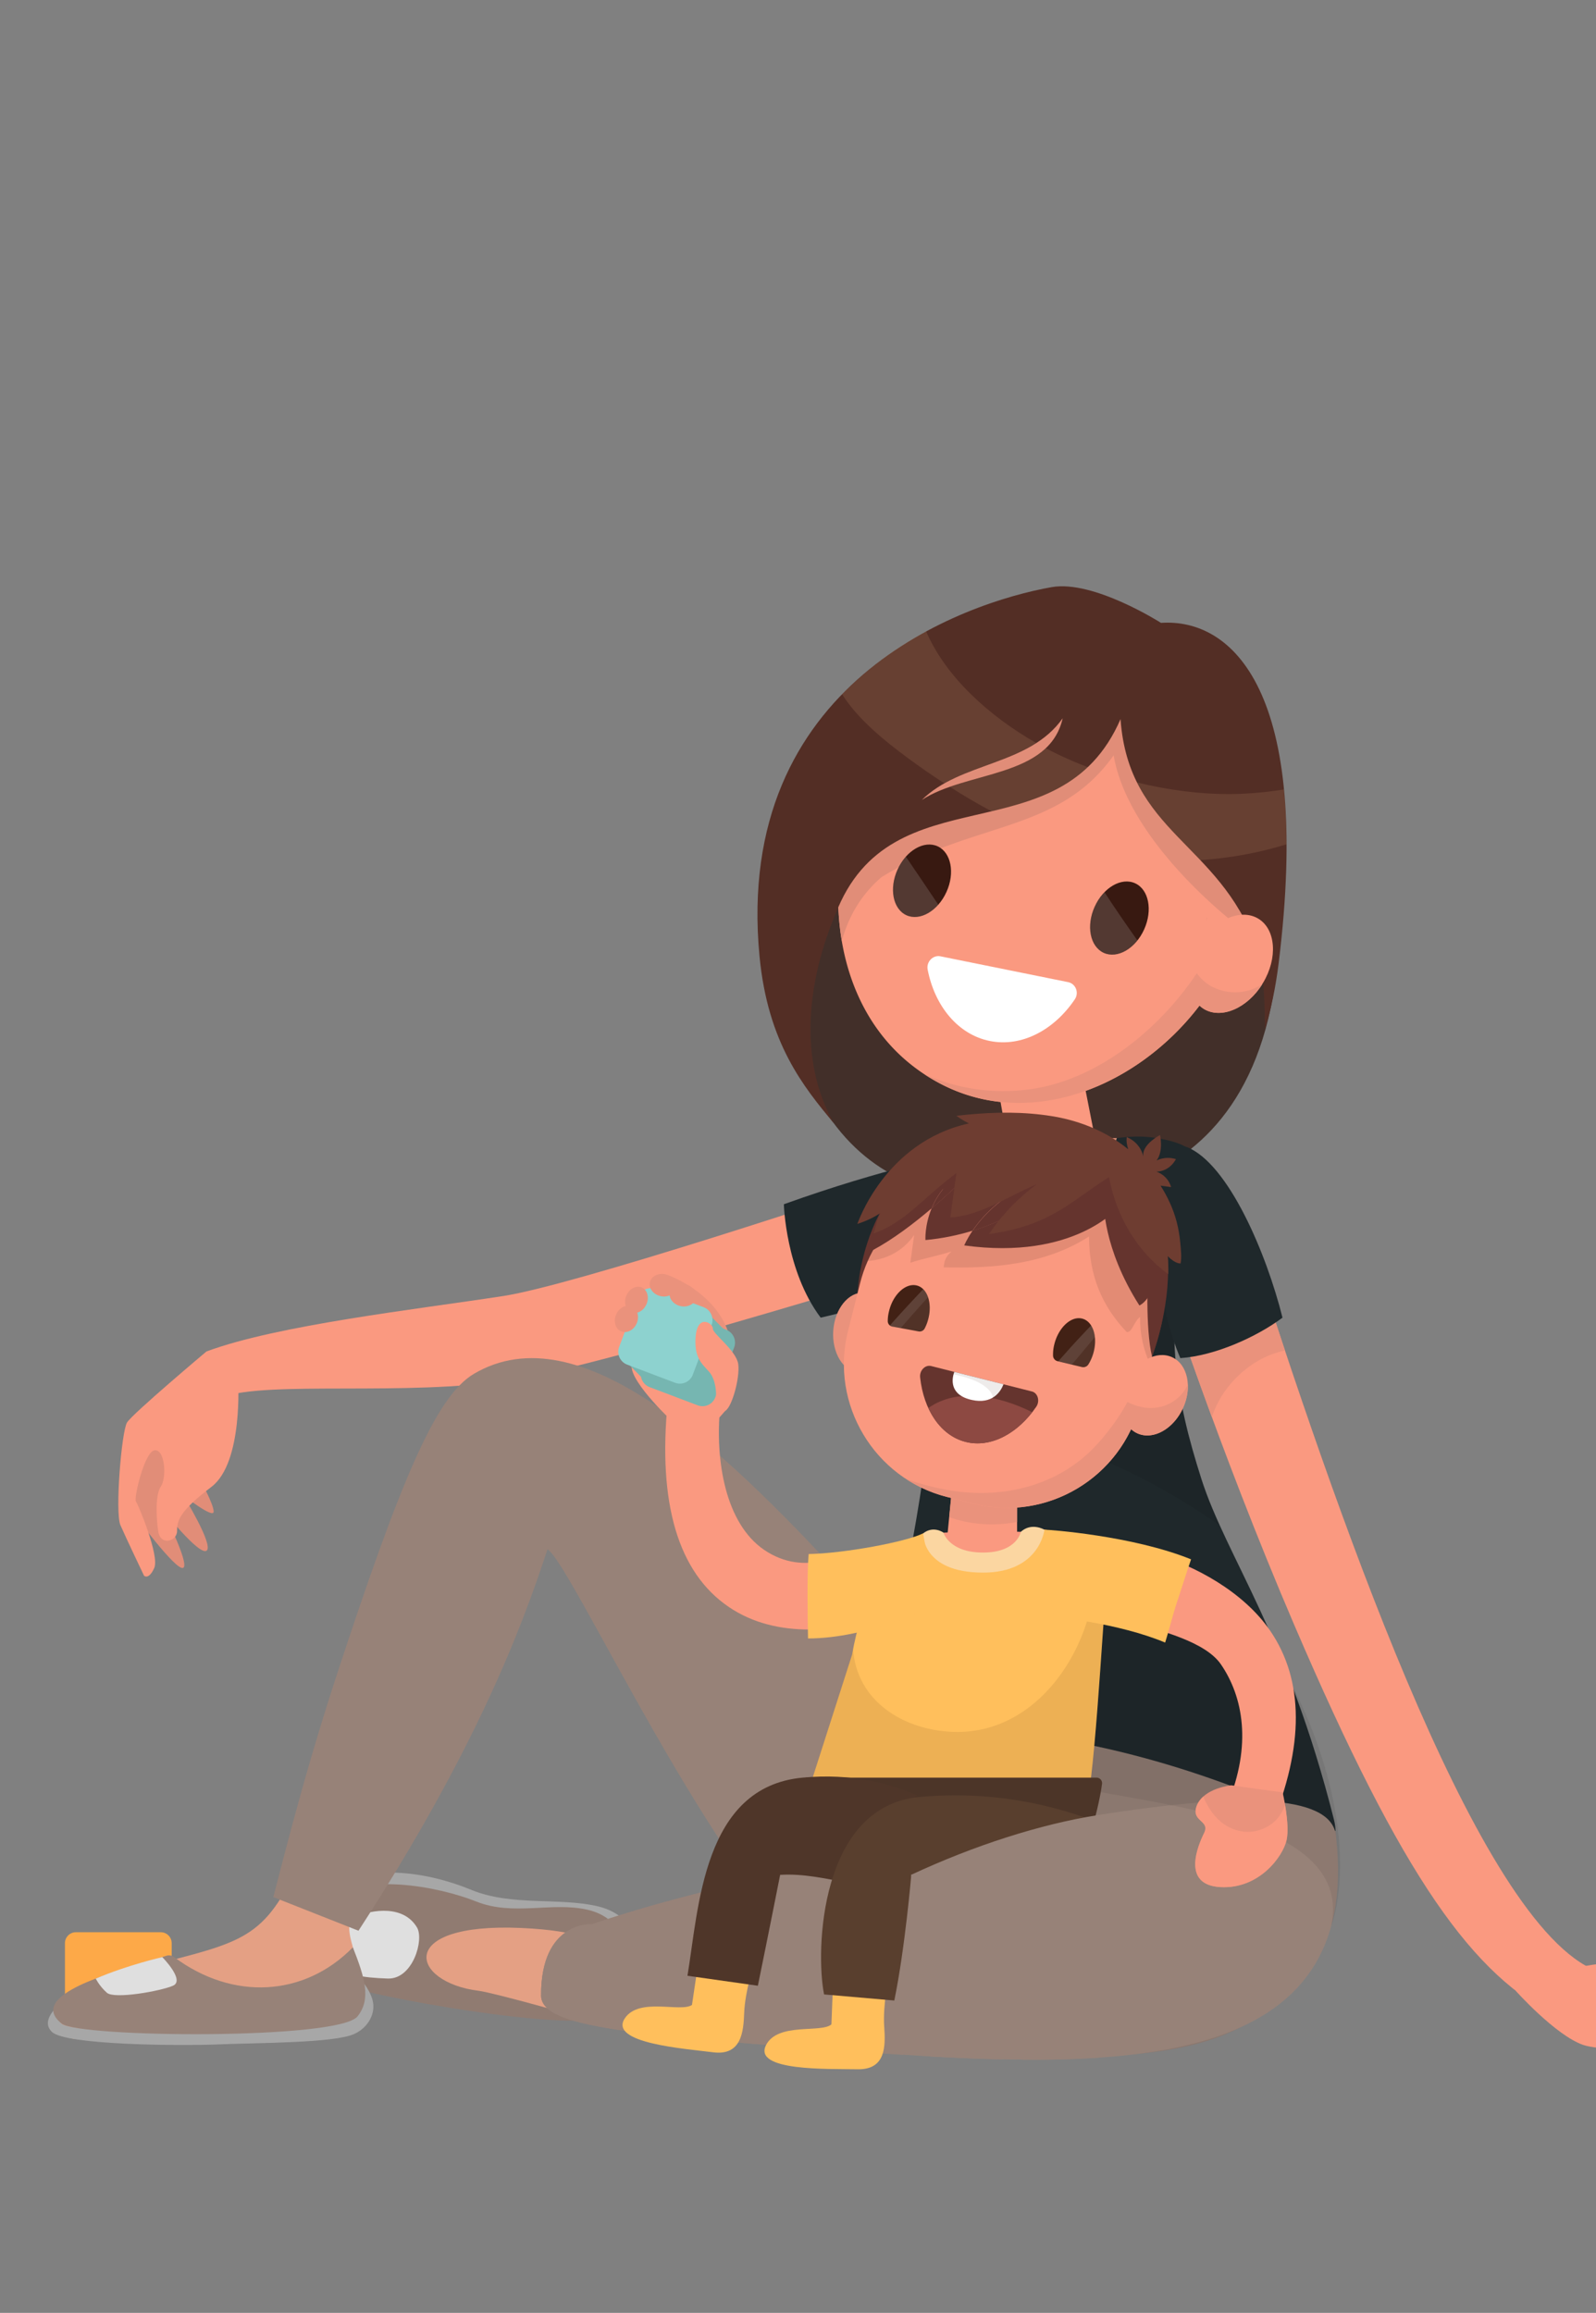
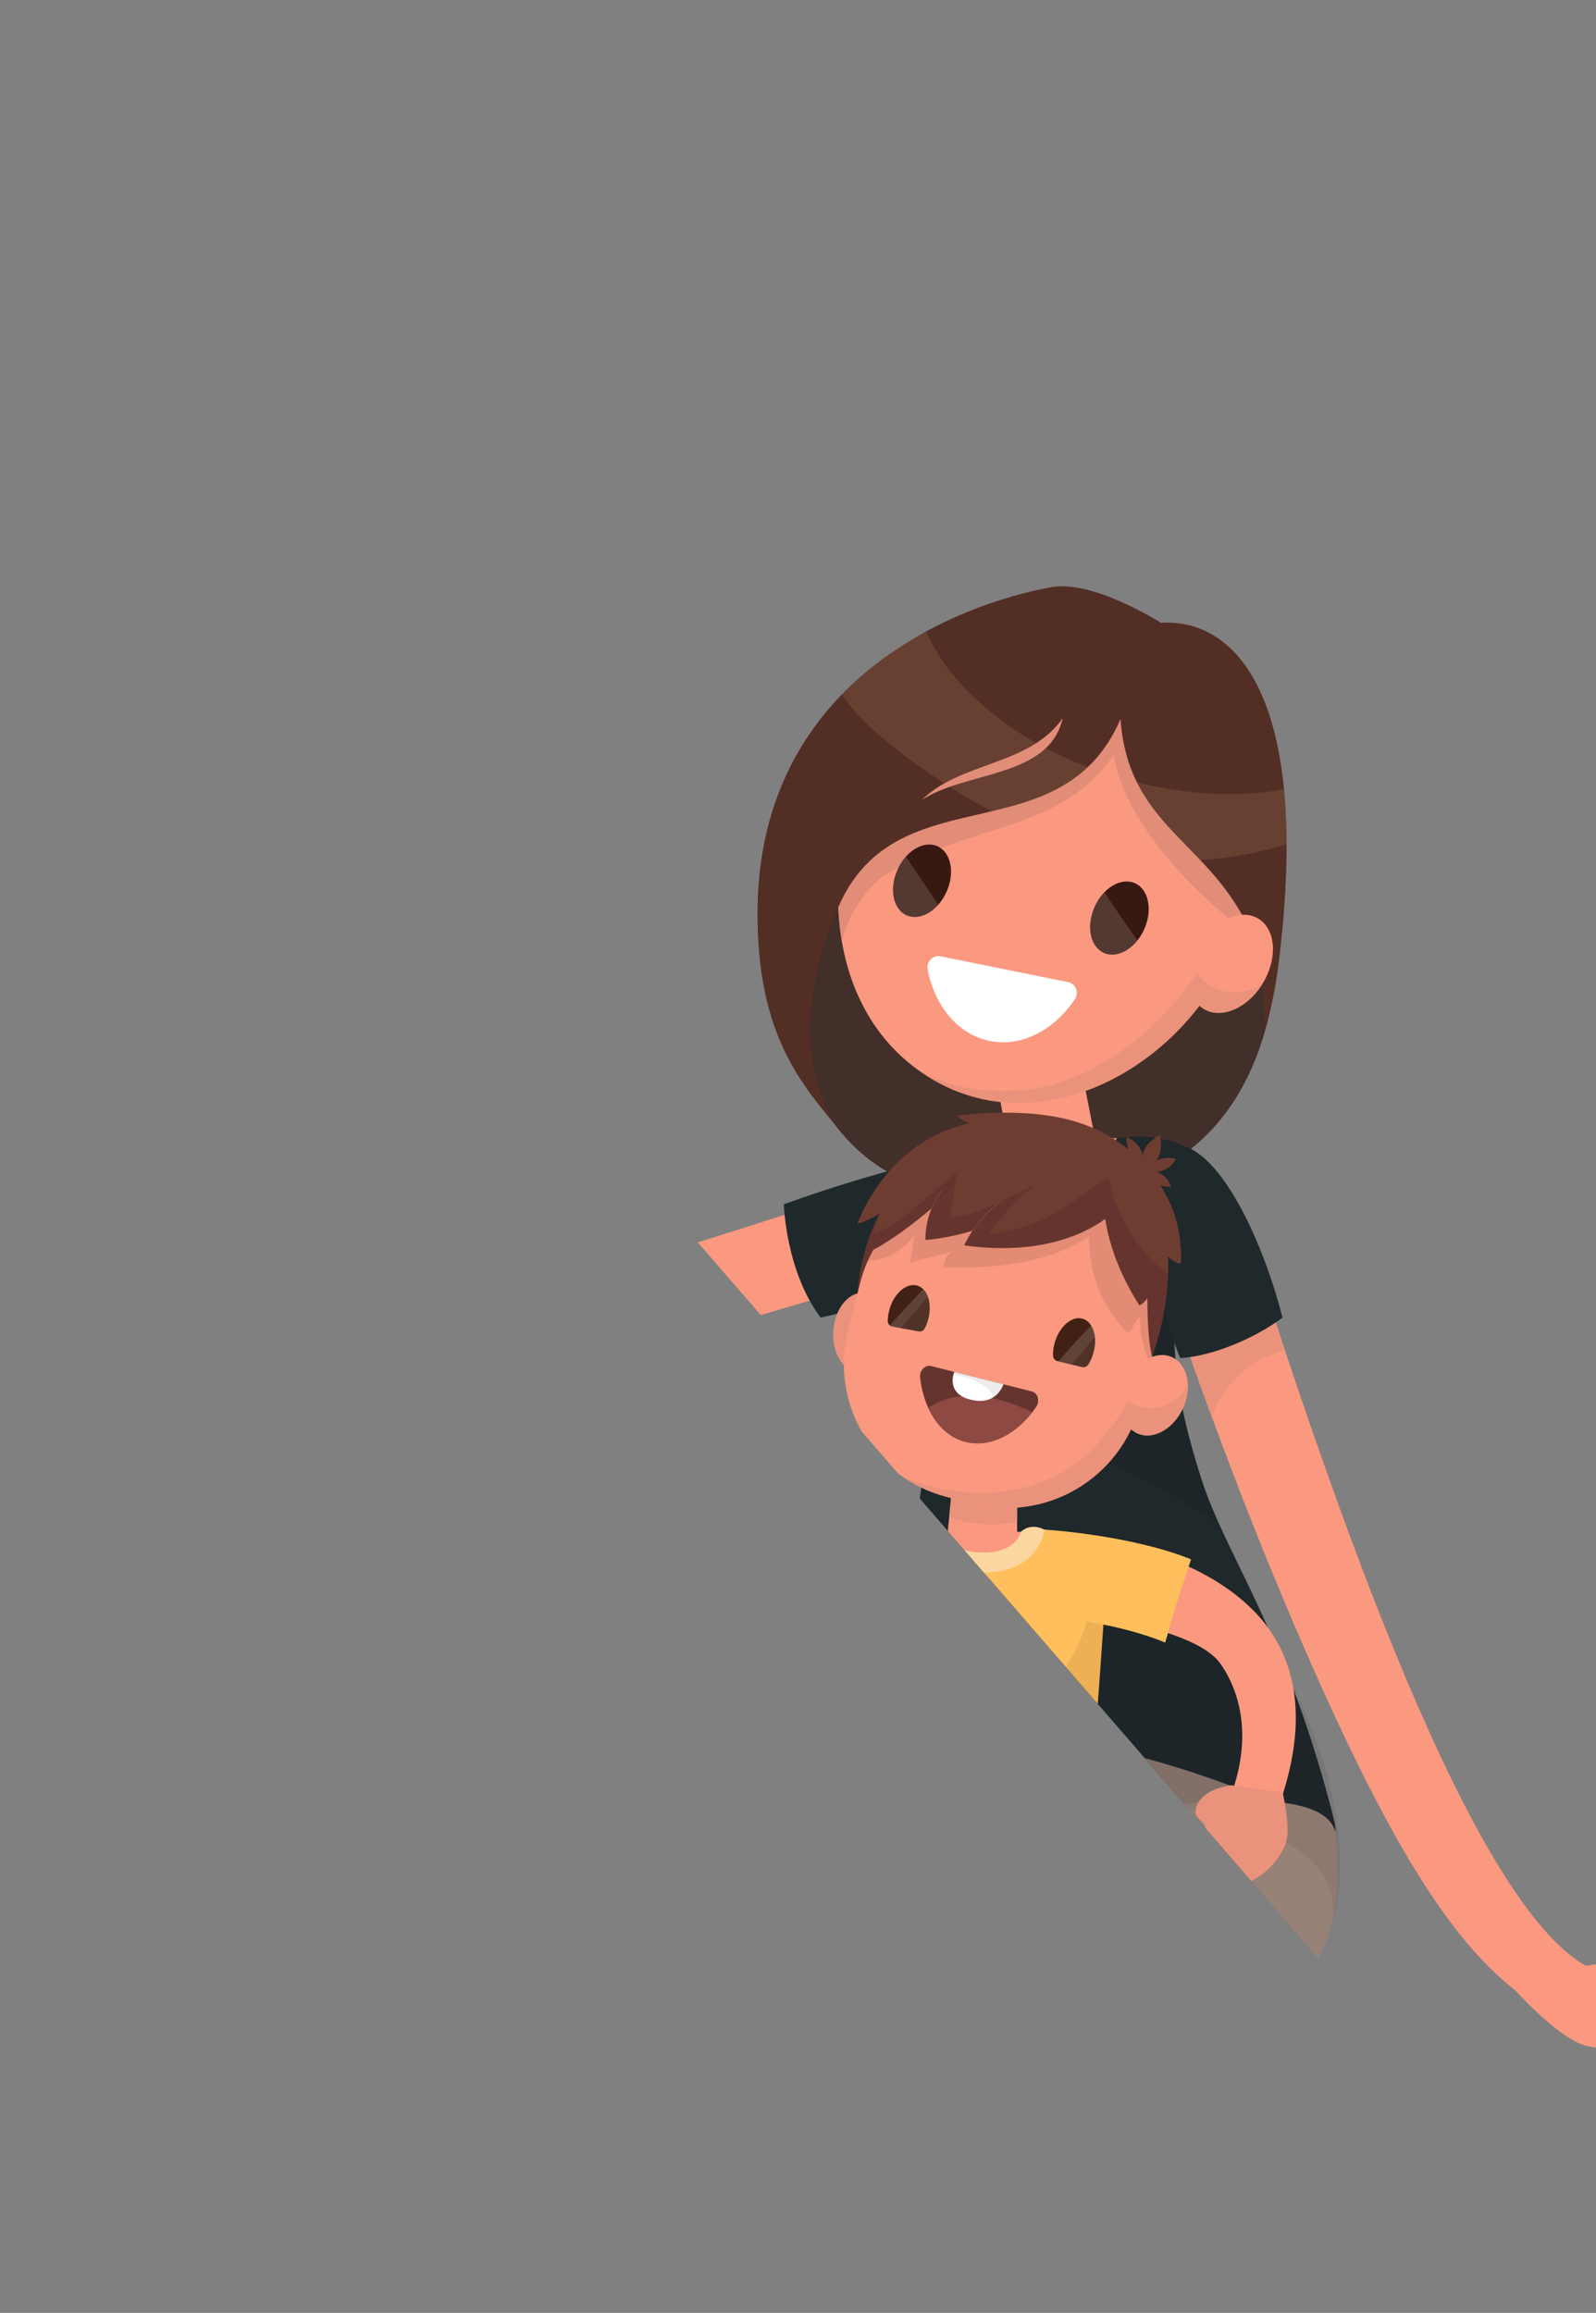
<svg xmlns="http://www.w3.org/2000/svg" xmlns:xlink="http://www.w3.org/1999/xlink" viewBox="0 0 202 292.64">
  <rect x="0" y="0" width="202" height="292.64" fill="#808080" stroke="none" />
  <style>.st32{fill:#fff}.st141{fill:#fa9980}.st143{fill:#1f282b}.st212{opacity:.07}.st215{fill:#e4a084}.st236{fill:#381911}.st237{opacity:.14;fill:#fff}.st281{opacity:.08}.st290{fill:#e18d78}.st291{fill:#ea927c}.st292{fill:#a7a7a7}.st294{fill:#dfdfdf}.st295{fill:#978278}.st298{opacity:.12;fill:#ffc791}.st299{fill:#ffbf5c}.st300{fill:#65342e}.st305{fill:#422115}.st312{fill:#76b6b1}</style>
  <g id="Layer_1">
-     <path fill="none" d="M0 0h202v292.64H0z" />
    <defs>
-       <path id="SVGID_49_" d="M.82 56.26h201.21v232.11H.82z" />
+       <path id="SVGID_49_" d="M.82 56.26h201.21v232.11z" />
    </defs>
    <clipPath id="SVGID_1_">
      <use xlink:href="#SVGID_49_" overflow="visible" />
    </clipPath>
    <g clip-path="url(#SVGID_1_)">
      <path id="XMLID_2719_" d="M20.35 257.99H9.6c-.76 0-1.38-.62-1.38-1.38v-10.75c0-.76.62-1.38 1.38-1.38h10.75c.76 0 1.38.62 1.38 1.38v10.75c0 .76-.62 1.38-1.38 1.38z" fill="#fda948" />
      <path id="XMLID_2718_" d="M143.54 79.86s-3.87-5.32-9.06-4.06c-7.51 1.82-39.58 12.24-35.97 45.71 3.8 35.26 29.54 29.47 29.54 29.47s29.53 5.27 33.5-27.85c3.97-33.13-11.69-45.1-18.01-43.27z" fill="#422f29" />
      <path id="XMLID_2717_" class="st290" d="M25.14 186.86s1.96 3.51 1.9 4.43c-.06.89-3.86-2.11-3.86-2.11s3.9 6.32 2.97 7.02c-.93.7-5.64-5.27-5.64-5.27s3.58 7.02 2.67 7.45c-.91.42-6.32-6.95-6.32-6.95l.63-8.99 3.3-.77 4.35 5.19z" />
      <g id="XMLID_2715_">
        <path id="XMLID_2716_" class="st141" d="M26.15 170.99c9.08-3.36 26.52-5.31 37.56-7.01 8.84-1.36 42.9-12.58 55.28-16.78l3.8 11.17c-1.86.63-46.51 14.48-58.18 16.27-13.35 2.05-30.46.04-36.44 2.11-.01 0-.8-2.04-2.02-5.76z" />
      </g>
      <g id="XMLID_2713_">
        <path id="XMLID_2714_" class="st141" d="M197.44 255.37l3.93-6.3c-15.07-7.24-32.79-59.55-43.14-91.64L147 161.05c.07.22 7.08 21.88 16.83 44.6 13.72 31.96 22.6 44.43 33.61 49.72z" />
      </g>
      <g id="XMLID_2711_">
        <path id="XMLID_2712_" class="st291" d="M156.29 174.5c-1.35 1.4-2.33 3.03-2.91 4.79-3.93-10.68-6.34-18.11-6.38-18.24l11.23-3.62c1.35 4.18 2.82 8.71 4.4 13.44-2.32.5-4.48 1.7-6.34 3.63z" />
      </g>
      <path id="XMLID_2710_" class="st292" d="M80.88 246.64s-.34-4.31-5.26-5.45c-4.91-1.14-10.84.03-15.97-2.07-7.19-2.95-15.11-3.18-20.02.93s.71 8.73 2.31 9.99c1.6 1.26 26.7 6.21 34.81 5.18 8.12-1.03 4.13-8.58 4.13-8.58z" />
      <path id="XMLID_2709_" d="M79.23 246.67s-.32-3.97-4.85-5.03c-4.53-1.05-9.38.84-14.12-1.05-4.74-1.9-14.54-3.79-19.07 0-4.53 3.79.21 9.17 1.69 10.32 1.48 1.16 24.86 5.58 32.34 4.64 7.48-.94 4.01-8.88 4.01-8.88z" fill="#907b71" />
      <path id="XMLID_2708_" class="st215" d="M75.22 245.76s-1.54-1.48-9.27-1.82c-16.01-.7-14.01 6.88-5.37 7.95 1.97.25 12.75 3.32 12.75 3.32l1.89-9.45z" />
      <path id="XMLID_2707_" class="st294" d="M52.78 243.88c.92 1.54-.53 6.56-3.69 6.46-3.16-.1-5.7-.48-6.85-1.87-1.16-1.39 1.42-5.45 2.5-5.89 2.53-1.04 6.36-1.52 8.04 1.3z" />
      <path id="XMLID_2706_" class="st292" d="M45.51 250.34s1.16 1.05 1.63 2.69c.47 1.63-.49 3.51-2.32 4.33-2.58 1.15-12.01 1.1-17.12 1.31-5.11.21-19.39.08-21.12-1.57S8 253.24 8 253.24l37.51-2.9z" />
      <path id="XMLID_2705_" class="st215" d="M44.74 242.57s-.74.12-.49 2.03c.32 2.41 2.67 7.09.42 9.9-2.4 2.99-35.09 3.24-36.87 1.55-2.67-2.53.27-4.58 8.29-6.63 13.77-3.52 16.72-3.52 21-12.05 3.13-6.25 7.65 5.2 7.65 5.2z" />
      <path id="XMLID_2704_" class="st295" d="M15.91 249.07c1.91-.57 4.13-1.28 5.14-1.61.35-.11.72-.04 1.01.18 7.4 5.52 16.47 5.02 22.6-1.25 1.49 3.79 2.36 6.52.59 8.74-2.4 2.99-35.24 2.69-37.45.91-2.87-2.29.18-4.6 8.11-6.97z" />
      <path id="XMLID_2703_" class="st143" d="M99.21 152.37s.21 8.43 4.66 14.35c14.34-3.25 20.96-8.62 18.91-9.29-2.33-.76-1.9-11.29-1.9-11.29s-8.74 1.59-21.67 6.23z" />
      <g id="XMLID_2701_">
        <path id="XMLID_2702_" d="M115.88 150.44c-2.55 4.84 4.9 4.84 1.96 8.33-.71.84 1.87 4.45 1.9 5.52 4.44-10.26 7.33-18.89 7.55-19.55l-.94.14c-4.55.67-8.38 1.59-10.47 5.56z" fill="#e45c55" />
      </g>
      <path id="XMLID_2700_" d="M141.47 154.62c-.86 2.07-1.6 4.21-2.89 6.05-2.21 3.15-5.87 4.4-9.51 4.83-.5.06-1.28-.4-1.39-.4-.54-.62-1.03-1.37-1.44-2.02-1.67-2.62-2.92-5.59-4.38-8.32-.35-.66-.67-1.32-.97-1.98.34-.9.68-1.79 1.05-2.68.62-1.5 2.46-3.43 2.92-4.99 5.05-.98 10.99-1.05 17.46-1.13.55 1.13 1.14 2.28 1.74 3.44-.24 2.54-1.62 4.87-2.59 7.2z" fill="#d68b74" />
      <path id="XMLID_2699_" class="st143" d="M152.06 187.14c-3.37-10.54-4.57-18.61-2.22-30.56-.17-.28-1.2-.99-1.37-1.27-2.16-3.59 8.96-9.55-2.13-11.32-2.57-.41-4.45-.01-4.99 0-1.15 3.68-2.34 7.7-5.28 10.34-1.7 1.53-3.28 2.69-5.58 2.77-6.8.23-5.35-9.21-4.99-12.12-5.49.69-5.04 11.69-8.03 14.14-7.41 6.06-7.21 11.9-5.94 14.92 1.12 2.64 3.57 3.95 4.97 6.34 1.17 1.99.65 4.2.34 6.34-2.18 15.2-6.14 30.03-9.58 44.98-.19.82-.63 1.91-.55 2.77 1.41 13.77 66.27 12.21 62.13-4.21-5.9-23.46-13.61-33.23-16.78-43.12z" />
      <path id="XMLID_2698_" d="M147.42 238.61c-2.58.38-5.85.15-8.78-.22-2.67-1.86-5.5-4.22-7.95-6.4 2.85 1.46 5.77 2.77 8.75 3.98 2.43.98 5.2 2.11 7.98 2.64z" opacity=".11" />
      <path id="XMLID_2697_" class="st212" d="M111.2 167.94c6.09 3.73 12.85 6.52 20.02 4.17 7.81-2.56 12.48-10.23 15.53-17.81.97 1.12 1.93 2.24 2.89 3.37-2.07 11.35-.85 19.27 2.42 29.48.62 1.93 1.41 3.86 2.33 5.88-.36-.26-.72-.51-1.09-.76-8.84-6.03-24.64-14.11-36.2-10.23-.11-.56-.28-1.11-.6-1.64-1.4-2.39-3.85-3.69-4.97-6.34-.61-1.47-.97-3.62-.33-6.12z" />
      <g id="XMLID_2695_">
        <path id="XMLID_2696_" class="st143" d="M150.24 145.14c-1.96-.79-5.75 4.9-5.75 4.9 1.62 5.09 1.95 15.05 4.9 21.8 4.42-.3 9.69-2.7 12.93-5.12-2-8.03-6.81-19.45-12.08-21.58z" />
      </g>
      <path id="XMLID_2694_" class="st141" d="M139.18 147.01l-2.36-11.97c-.54-3.09-3.38-5.19-6.3-4.67-2.92.53-4.86 3.49-4.32 6.58l1.6 9.1 11.38.96z" />
      <path id="XMLID_2693_" d="M169.04 231.67s.94 7.26-6.72 20-39.34 7.68-49.95 6.84c-10.6-.84-17.77-21.07-17.77-21.07l15.55-17.92c0-.01 23.49-5.2 58.89 12.15z" fill="#8b786f" />
      <g id="XMLID_2691_">
        <path id="XMLID_2692_" class="st295" d="M45.37 244.29c14.68-22.6 20.58-38.04 23.92-48.26 2.99 1.68 21.32 42.37 35.64 53.52l25.36-22.65c-.44-.58-11.45-14.07-23.57-27.18-15.47-16.72-33.34-33.77-46.73-25.9-4.85 2.85-9.34 13.61-17.49 38.48-4.61 14.07-7.7 27.22-7.92 27.73l10.79 4.26z" />
      </g>
      <path id="XMLID_2690_" class="st295" d="M74.94 243.47s-6.48-.48-6.46 8.99c.01 4.03 11.06 5.06 42.62 7.3 31.55 2.25 61.44 2.1 57.98-27.53-1.28-10.96-50.29 1.67-64.98 4.04-16.23 2.62-29.16 7.2-29.16 7.2z" />
      <path id="XMLID_2689_" d="M129.34 260.61c-.86-.01-1.73-.02-2.61-.04.7-.13 1.39-.28 2.07-.45.19.17.36.33.54.49z" fill="#568595" />
      <path id="XMLID_2688_" class="st295" d="M74.94 243.47s12.93-4.58 29.15-7.2c2.36-.38 5.6-1.03 9.39-1.79-2.4 1.15-4.49 2.92-6.09 5.61-3.3 5.53-3.01 12.98 2.19 17.29 1.4 1.16 3.03 2.02 4.8 2.62-1.09-.07-2.19-.15-3.28-.22-31.55-2.25-42.61-3.27-42.62-7.3-.02-9.49 6.46-9.01 6.46-9.01z" />
      <path id="XMLID_2687_" class="st212" d="M113.11 206.76s8.33 16.47 21.54 19.14c13.2 2.67 36.76 4.55 33.81 17.9 0 0 4.74-11.46-5.08-30.92-9.63-19.07-50.27-6.12-50.27-6.12z" />
      <path id="XMLID_2686_" class="st294" d="M20.54 247.63s2.9 2.92 1.37 3.61c-1.53.68-7.43 1.74-8.38.9-.95-.84-1.41-1.79-1.41-1.79 4.1-1.75 8.42-2.72 8.42-2.72z" />
      <path id="XMLID_2685_" class="st141" d="M195.19 250.04s8.71-2.77 14.61-1.51 15.31 9.04 15.87 10.21c.56 1.17-21.77 1.22-25.29 0-3.51-1.22-8.54-6.85-8.54-6.85l3.35-1.85z" />
      <path id="XMLID_2684_" class="st141" d="M30.13 174.5s.7 10.54-3.37 13.63c-4.07 3.09-4.35 4.29-4.35 5.59 0 1.3-2.11 1.94-2.39 0-.28-1.94-.35-4.67.35-5.66.7-.98.57-4.57-.74-4.57-1.3 0-2.71 6.04-2.43 6.46.28.42 3.02 6.9 2.32 8.45-.7 1.55-1.29.97-1.29.97s-2.29-4.79-2.99-6.4c-.7-1.61.14-11.86.84-12.99.7-1.12 10.06-8.99 10.06-8.99l3.99 3.51z" />
      <path id="XMLID_2683_" class="st141" d="M140.21 81.06c-2.63-.61-5.36-.81-8.06-.53-5.98.62-11.28 3.43-15.65 7.47a29.86 29.86 0 00-3.42 3.78c-.05.06-.09.12-.14.19-8.97 11.99-10.19 33.07 2.66 42.96 2.99 2.3 6.18 3.67 9.43 4.27 13.57 2.52 28.02-8.47 31.83-21.9 3.92-13.85-.94-32.62-16.65-36.24z" />
      <path id="XMLID_2682_" class="st290" d="M140.21 81.06c-2.63-.61-5.36-.81-8.06-.53-5.98.62-11.28 3.43-15.65 7.47a29.86 29.86 0 00-3.42 3.78c-.05.06-.09.12-.14.19-5.4 7.22-7.99 17.72-6.39 27.1.83-3.14 2.52-5.96 5.04-8.1 11.68-7.15 22.32-5.49 29.36-15.4 1.71 9.97 12.8 19.34 15.91 21.73 3.92-13.85-.94-32.62-16.65-36.24z" />
      <path id="XMLID_2681_" d="M152.72 116.24c-.16.58.2-.56 0 0z" fill="#c68475" />
      <path id="XMLID_2680_" class="st32" d="M135.2 124.27L119.03 121c-.95-.19-1.81.69-1.62 1.68.89 4.59 3.82 8.21 7.85 9.03 4.04.82 8.15-1.38 10.77-5.26.57-.83.13-1.98-.83-2.18z" />
      <path id="XMLID_2679_" class="st236" d="M118.67 107.08c-1.71-.78-3.98.53-5.07 2.94-1.09 2.41-.59 4.99 1.12 5.78 1.71.78 3.98-.53 5.07-2.94 1.1-2.41.59-5-1.12-5.78z" />
      <path id="XMLID_2678_" class="st237" d="M113.6 110.02c-1.09 2.41-.59 4.99 1.12 5.78 1.28.58 2.86 0 4.04-1.33-1.36-2.03-2.73-4.06-4.11-6.08-.4.46-.77 1-1.05 1.63z" />
      <path id="XMLID_2677_" class="st236" d="M143.67 111.76c-1.73-.79-4.02.53-5.12 2.96-1.1 2.43-.59 5.04 1.14 5.84 1.73.79 4.02-.53 5.12-2.96 1.1-2.44.59-5.05-1.14-5.84z" />
      <path id="XMLID_2676_" class="st237" d="M138.55 114.72c-1.1 2.43-.59 5.04 1.14 5.84 1.36.62 3.06-.08 4.26-1.58-1.42-2-2.81-4.02-4.15-6.08-.49.5-.92 1.11-1.25 1.82z" />
      <path id="XMLID_2673_" d="M146.94 78.81s-8.54-5.46-13.84-4.52C122.06 76.24 92.81 86.27 96.13 121c1.06 11.05 5.6 16.53 9.4 21.12-4.65-8.28-3.2-18.3.2-26.43 7.03-18.35 28.39-6.96 36.09-24.7 1.04 14.4 12.42 15.6 17.14 28.64 1.15 3.17 1.06 7.37 1.15 10.57.75-2.48 1.34-5.22 1.72-8.3 4.27-34.43-5.86-43.7-14.89-43.09zm-30.27 22.41c4.93-4.87 13.59-4.32 17.83-10.34-1.72 7.58-12.2 6.63-17.83 10.34z" fill="#532e25" />
      <path id="XMLID_2672_" class="st298" d="M132.36 94.67c-2.91 2.75-7.95 3.42-12.14 4.89 1.72 1.1 3.48 2.13 5.28 3.09 4.42-1.06 8.76-2.34 12.18-5.58-.85-.33-1.7-.67-2.52-1.04-.97-.43-1.9-.88-2.8-1.36z" />
      <path id="XMLID_2671_" class="st298" d="M117.22 79.89c-3.84 2.01-7.23 4.58-10.64 7.94 1.96 3.15 5.41 5.94 8.36 8.11 1.49 1.1 3.02 2.16 4.58 3.17 3.63-2.04 8.11-2.86 11.62-5.11-5.94-3.38-11.47-8.39-13.92-14.11z" />
      <path id="XMLID_2670_" class="st298" d="M155.94 100.47c-3.99.04-8.08-.5-12.04-1.47 1.97 3.96 5.02 6.68 8 9.83 3.65-.24 7.37-.9 10.92-2-.01-2.51-.12-4.82-.33-6.94-2.15.34-4.33.55-6.55.58z" />
      <ellipse id="XMLID_2669_" transform="rotate(-58.957 155.805 121.959)" class="st141" cx="155.82" cy="121.96" rx="6.67" ry="4.71" />
      <path id="XMLID_2668_" class="st291" d="M153.56 124.92c-.82-.39-1.53-1.02-2.09-1.77-4.84 7.24-12.68 13.51-21.08 14.67-4.78.66-9.3-.09-13.35-1.88 2.56 1.69 5.26 2.75 7.99 3.25 9.98 1.85 20.43-3.61 26.78-11.96.17.16.36.31.57.44 2.2 1.32 5.48-.09 7.39-3.15-1.86 1.23-4.21 1.36-6.21.4z" />
      <path id="XMLID_2667_" class="st299" d="M105.46 250.32l-.23 5.82c-1.31 1.13-6.75-.28-8.26 2.59-1.77 3.37 7.93 3.02 11.56 3.09 3.62.07 3.55-2.97 3.38-5.4-.19-2.69.58-6.43.58-6.43l-7.03.33z" />
      <path id="XMLID_2666_" class="st299" d="M88.44 247.92l-.86 5.76c-1.43.98-6.68-1-8.49 1.68-2.12 3.16 7.56 3.85 11.16 4.31 3.59.46 3.85-2.57 3.94-5.01.1-2.69 1.27-6.33 1.27-6.33l-7.02-.41z" />
      <path id="XMLID_2665_" class="st300" d="M134.14 144.47c20.93 3.89 11.66 27.16 11.66 27.16l-37.27-8.01c.01.01.77-23.77 25.61-19.15z" />
      <path id="XMLID_2664_" class="st141" d="M123.38 184.85h.64c1.55 0 4.71.95 4.71 2.51v6.84c0 1.55-3.19 3.1-4.74 3.1h-.64c-1.55 0-3.47-1.28-3.46-2.83l.66-6.79c0-1.56 1.27-2.83 2.83-2.83z" />
      <path id="XMLID_2663_" class="st291" d="M123.38 184.85h.64c1.55 0 4.71.95 4.71 2.51v5.21c-1.43.27-2.88.38-4.45.26-1.58-.12-2.86-.43-4.14-.86l.42-4.31c-.01-1.54 1.26-2.81 2.82-2.81z" />
      <path id="XMLID_2662_" class="st141" d="M117.79 194.01l8.78-.46c0-.01 1.62.25 1.63.24 2.71.12 7.93-.23 10.55 2.74.61.69 1.11 1.48 1.53 2.29-.06.13-.12.44-.17.88h-29.03c3.07-5.39 6.71-5.69 6.71-5.69z" />
      <path id="XMLID_2661_" class="st299" d="M117.79 194.01l.57-.03c.3.52.68 1.02 1.14 1.47 2.25 2.21 5.9 2.64 8.63 1.06 1.3-.75 2.28-1.84 2.96-3.1 2.44.21 5.83 1.04 7.66 3.12.61.69 1.11 1.48 1.53 2.29-.46.9-1.36 22.28-2.69 29.55-.11.58-.85 1.39-.68 1.94-5.35.52-25.4 2.41-34.77-3.17l5.69-17.73c2.67-14.82 9.96-15.4 9.96-15.4z" />
      <path id="XMLID_2660_" d="M140.27 198.83c-.41-.81-.91-1.59-1.53-2.29-.04-.05-.09-.08-.13-.13.86 10.54-6.44 22.76-17.46 22.73-6.1-.02-12.36-3.38-13.13-9.95-.02-.2-.03-.39-.04-.59-.05.27-.11.54-.16.82l-5.69 17.73c9.37 5.58 29.42 3.7 34.77 3.17-.16-.55.58-1.36.68-1.94 1.33-7.27 2.24-28.65 2.69-29.55z" opacity=".09" fill="#42210b" />
      <path id="XMLID_2659_" d="M138.79 224.92a.7.7 0 01.69.79c-.42 3.1-1.63 7.02-1.77 7.03-1.64.07-28.4.66-38.84-5.56l3.13-2.26h36.79z" fill="#4c3528" />
      <path id="XMLID_2658_" class="st291" d="M109.37 163.56c1.97.13 3.42 2.5 3.24 5.29-.18 2.79-1.93 4.95-3.91 4.82-1.97-.13-3.42-2.5-3.24-5.29.19-2.8 1.94-4.95 3.91-4.82z" />
      <path id="XMLID_2657_" class="st141" d="M108.87 162.32c.97-3.83 3.16-7.04 6.05-9.32 4.08-3.21 9.55-4.58 14.95-3.22l3.4.86c9.22 2.33 14.87 11.77 12.54 21l-1.54 6.09c-2.33 9.22-11.77 14.87-21 12.54l-3.4-.86c-9.22-2.33-14.87-11.77-12.54-21l1.54-6.09z" />
      <path id="XMLID_2656_" d="M114.92 153c4.08-3.21 9.55-4.58 14.95-3.22l3.4.86c9.22 2.33 14.87 11.77 12.54 21l-.25.98c-.79-1.77-1.29-3.68-1.27-5.99-.8.6-.99 2.01-1.69 1.91-3.12-3.29-4.74-7.08-4.77-12.09-5.49 3.53-11.99 4.07-18.4 3.9.1-.7.14-1.23.99-2.01-1.5.51-3.7.92-5.2 1.43.19-1.4.29-2.1.48-3.51-1.43 2.09-3.63 3.14-5.89 3.29 1.17-2.61 2.94-4.84 5.11-6.55z" opacity=".09" />
      <path id="XMLID_2655_" class="st300" d="M117.85 172.84l12.76 3.22c.75.19 1.04 1.22.54 1.94-2.32 3.38-5.75 5.24-8.93 4.44-3.19-.8-5.32-4.07-5.76-8.14-.11-.88.63-1.65 1.39-1.46z" />
      <path id="XMLID_2654_" d="M130.65 178.68c-2.3 2.95-5.47 4.51-8.43 3.76-2.09-.53-3.72-2.11-4.72-4.29 3.69-2.6 8.84-1.6 13.15.53z" fill="#8d4942" />
      <g id="XMLID_2651_">
        <path id="XMLID_2653_" class="st305" d="M136.82 166.81c1.39.22 2.12 2.08 1.63 4.14-.15.63-.39 1.2-.7 1.69-.17.27-.5.4-.81.33-1.03-.25-2.05-.49-3.08-.74a.745.745 0 01-.58-.7c-.01-.44.03-.91.15-1.39.49-2.06 2.01-3.56 3.39-3.33z" />
        <path id="XMLID_2652_" class="st305" d="M115.89 162.62c1.39.22 2.12 2.08 1.63 4.14-.11.48-.28.93-.49 1.33-.15.28-.46.43-.77.37-1.1-.21-2.21-.41-3.31-.61a.701.701 0 01-.59-.71c0-.38.05-.78.15-1.19.47-2.06 1.99-3.55 3.38-3.33z" />
      </g>
      <g id="XMLID_2648_" class="st281">
        <path id="XMLID_2650_" class="st32" d="M138.1 167.71c.49.78.65 1.97.36 3.24-.15.63-.39 1.2-.7 1.69-.17.27-.5.4-.81.33l-3.02-.72c1.04-1.19 2.1-2.37 3.19-3.52.32-.35.65-.68.98-1.02z" />
        <path id="XMLID_2649_" class="st32" d="M117.52 166.76c-.11.48-.28.93-.49 1.33-.15.28-.46.43-.77.37-1.1-.21-2.21-.41-3.31-.61a.692.692 0 01-.31-.15c1.37-1.56 2.79-3.08 4.21-4.58.72.73 1.02 2.13.67 3.64z" />
      </g>
      <g id="XMLID_2645_" class="st281">
        <path id="XMLID_2647_" class="st32" d="M138.1 167.71c.25.39.41.89.48 1.46-.61.75-1.2 1.42-1.35 1.61-.51.64-1.05 1.26-1.58 1.88-.57-.14-1.14-.27-1.71-.41 1.04-1.19 2.1-2.37 3.19-3.52.31-.35.64-.68.97-1.02z" />
        <path id="XMLID_2646_" class="st32" d="M117.45 164.15c-1.17 1.28-2.32 2.59-3.46 3.9-.35-.06-.7-.13-1.05-.19a.692.692 0 01-.31-.15c1.37-1.56 2.79-3.08 4.21-4.58.27.25.47.6.61 1.02z" />
      </g>
      <path id="XMLID_2644_" d="M147.43 164.92c.03-.22.1-.39.21-.55-.08.18-.13.36-.21.55z" opacity=".1" fill="#3d2405" />
      <path id="XMLID_2643_" class="st32" d="M127.01 175.15c-.38.97-1.42 2.56-4.02 1.98-2.92-.65-2.5-2.74-2.21-3.55l6.23 1.57z" />
      <path id="XMLID_2642_" d="M127.01 175.15c-.21.52-.61 1.22-1.34 1.66-.02-.09-.19-1.96-4.99-2.92.03-.12.06-.23.1-.32l6.23 1.58z" opacity=".09" fill="#4b2a1f" />
      <path id="XMLID_2641_" class="st141" d="M148.34 171.72c1.98.9 2.6 3.79 1.38 6.45-1.21 2.66-3.8 4.09-5.78 3.18-1.98-.9-2.6-3.79-1.38-6.45 1.22-2.66 3.8-4.08 5.78-3.18z" />
      <path id="XMLID_2640_" class="st291" d="M138 183.62c1.47-1.42 3.35-3.73 4.7-6.23.72.36 1.47.61 2.2.71 1.84.25 3.66-.43 4.82-1.9.25-.32.45-.66.62-1.03.04.95-.16 1.99-.62 3-1.21 2.66-3.8 4.09-5.78 3.18-.29-.13-.55-.32-.78-.53-3.44 7.34-11.75 11.5-19.89 9.44l-3.4-.86a17.11 17.11 0 01-5.23-2.3c1.63.6 3.35 1.07 5.16 1.4 6.49 1.19 13.37-.22 18.2-4.88z" />
      <path id="XMLID_2639_" class="st300" d="M124.11 147.07s-2.68 2.85-6.2 5.84c.84-2.05 2.59-4.4 6.2-5.84z" />
      <path id="XMLID_2638_" class="st300" d="M134.89 148.55s-4.07 4.8-11.8 7.19c1.57-2.32 5.1-6.11 11.8-7.19z" />
      <path id="XMLID_2637_" class="st300" d="M120.2 147.42c8.19-2.89 20.13-.47 23.23 2.74 3.1 3.21-1.88 2.6-1.88 2.6s-5.57 6.74-19.51 4.82c0 0 .31-.77 1.05-1.86 7.73-2.39 11.8-7.19 11.8-7.19-6.7 1.08-10.23 4.87-11.8 7.19-1.79.55-3.78.98-5.96 1.18 0 0-.12-1.83.78-4.01 3.52-3 6.2-5.84 6.2-5.84-3.61 1.44-5.36 3.8-6.2 5.84-2.28 1.94-4.92 3.94-7.41 5.27 0 .02 1.51-7.84 9.7-10.74z" />
      <path id="XMLID_2636_" class="st300" d="M142.66 152.54s3.79 2.84 3.72 7.32c-.08 4.48-2.17 5.32-2.17 5.32-4.69-7.35-4.5-13.04-4.5-13.04l2.95.4z" />
      <path id="XMLID_2635_" class="st300" d="M147.43 164.92c-.42 3.72-1.62 6.72-1.62 6.72-.88-3.54-.52-10.94-.52-10.94s2.55.49 2.14 4.22z" />
      <g id="XMLID_2633_">
        <path id="XMLID_2634_" d="M116.04 227.16c-3.36-1.48-8.19-2.83-14.46-2.24-12.62 1.17-13.14 16.49-14.57 25.07l8.91 1.26c1.38-6.74 2.82-14.03 2.82-14.03 2.89-.18 5.71.46 8.58 1.01 2.61-3.87 5.71-7.46 8.72-11.07z" fill="#4f3629" />
      </g>
      <g id="XMLID_2631_">
        <path id="XMLID_2632_" d="M116.36 227.37c12.42-1.15 21.05 2.8 21.85 2.85l.31.05c-1.26 5.25-3.69 8.41-7.73 8.63-5.42.3-10.3-2.02-15.45-1.7 0 0-.77 9.18-2.15 15.92l-8.89-.77c-1.1-5.48-.57-23.8 12.06-24.98z" fill="#593f2e" />
      </g>
      <path id="XMLID_2630_" d="M119.41 193.92s.7 2.52 5.01 2.52 4.78-2.62 4.78-2.62c1.37-1.25 2.99-.27 2.99-.27s-.58 5.43-7.77 5.43c-7.8-.01-7.59-4.96-7.59-4.96 1.31-1.04 2.58-.1 2.58-.1z" fill="#fbd6a1" />
      <path id="XMLID_2629_" d="M122.64 142.14c-1.08-.53-1.58-.96-1.58-.96 3.56-.42 7.19-.57 10.76-.14.43.05.85.11 1.28.18.13.02.25.04.37.06 3.4.6 6.66 1.95 9.33 4.14-.16-.46-.26-.98-.19-1.54 0 0 1.67.57 2.1 2.46-.07-.38-.06-1.49 2.11-2.73 0 0 .48 2.02-.44 3.23 0 0 1.05-.61 2.45-.18 0 0-.7 1.52-2.45 1.59 0 0 1.42.43 1.84 1.95l-1.33-.18c.89 1.4 1.6 2.92 2.03 4.55.23.87.38 1.76.46 2.65.07.82.21 1.83.04 2.64 0 0-.63.09-1.62-.92.06.77.09 1.53.07 2.28-3.92-2.83-6.56-7.26-7.51-12.28-4.69 2.93-7.32 6.14-15.19 7.2 1.79-2.61 3.65-4.5 6.05-6.31-3.79 1.62-7.22 4.01-10.94 4.21.29-2.1.48-3.51.77-5.61-4.11 3.02-6.5 6.28-10.5 7.64.32-.83.43-1.72.88-2.57-.77.49-1.73.98-2.92 1.36.02 0 3.43-10.35 14.13-12.72z" fill="#6e3d31" />
      <path id="XMLID_2628_" class="st295" d="M138.96 229.66c-7.25 1.14-15.65 3.83-23.63 7.55l2.39 22.99c7.45.42 14.66.6 21.23.16v-30.7z" />
      <g id="XMLID_2626_">
        <path id="XMLID_2627_" class="st141" d="M104.22 197.49c-2.34.51-4.92.37-7.52-1.4-4.88-3.34-6.22-11.27-5.55-18.08l-6.64-.65c-1.27 12.87 1.33 21.61 7.71 25.95 3.12 2.13 6.71 2.87 10.2 2.87 1.17 0 2.32-.09 3.45-.24-.56-2.81-1.12-5.63-1.65-8.45z" />
      </g>
      <g id="XMLID_2624_">
        <path id="XMLID_2625_" class="st141" d="M160.76 206.33c-3.37-4.93-9.59-8.28-14.61-9.7-.07 2.51-2.14 6.16-2.78 8.63 3.39 1.06 9.16 2.41 11.16 5.33 2.77 4.04 3.99 10.14.79 17.79l5.53 2.73c4.24-10.16 4.21-18.5-.09-24.78z" />
      </g>
      <g id="XMLID_2622_">
        <path id="XMLID_2623_" class="st299" d="M102.27 207.31c7.69-.01 15.76-4.03 16.2-4.25l-1.64-9.05c-2.12 1.07-9.91 2.53-14.48 2.62-.23 2.51-.13 8.13-.08 10.68z" />
      </g>
      <g id="XMLID_2620_">
        <path id="XMLID_2621_" class="st299" d="M148.87 203c.51-1.47 1.35-4.21 1.88-5.7-7.43-3.01-18.08-3.76-18.56-3.75l1.1 11.03c.11 0 8.24.76 14.18 3.25.29-.88 1.1-3.94 1.4-4.83z" />
      </g>
      <path id="XMLID_2619_" class="st141" d="M84.49 179.26s-6.22-5.95-4.12-7.16c2.11-1.21 11.23.45 11.73.51.51.07.82 4.55-.28 5.86-1.1 1.31-1.6 1.7-1.6 1.7l-5.87-1.01.14.1z" />
      <path id="XMLID_2618_" class="st291" d="M84.58 161.35l.16.08-1.61 6.8s10.03 6.67 9.45 2.09c-.82-6.44-8-8.97-8-8.97z" />
      <path id="XMLID_2617_" class="st312" d="M79.02 172.06l3.21 3.25 9.93-6.57-2.93-2.94z" />
      <path id="XMLID_2616_" class="st312" d="M88.3 177.81l-6.08-2.3a1.744 1.744 0 01-1.01-2.23l2.39-6.32c.34-.89 1.34-1.34 2.23-1.01l6.08 2.3c.89.34 1.34 1.34 1.01 2.23l-2.39 6.32c-.33.9-1.34 1.35-2.23 1.01z" />
      <path id="XMLID_2615_" d="M85.45 174.96l-6.08-2.3a1.744 1.744 0 01-1.01-2.23l2.39-6.32c.34-.89 1.34-1.34 2.23-1.01l6.08 2.3c.89.34 1.34 1.34 1.01 2.23l-2.39 6.32c-.34.89-1.34 1.34-2.23 1.01z" fill="#8dd2cf" />
-       <path id="XMLID_2614_" class="st141" d="M90.63 176.53s.05-1.44-.58-2.54-2.26-1.63-2.01-4.82c.24-3.05 2.23-1.7 2.18-1.07-.05.63 3.01 2.8 3.22 4.52.21 1.72-.76 5.28-1.6 5.86-.85.57-1.21-1.95-1.21-1.95z" />
      <path id="XMLID_2613_" class="st291" d="M88.1 164.23c-.16.76-1.04 1.23-1.96 1.03-.92-.2-1.53-.98-1.37-1.74.16-.76 1.04-1.23 1.96-1.03.92.2 1.53.98 1.37 1.74z" />
      <path id="XMLID_2612_" class="st291" d="M85.58 162.97c-.16.76-1.04 1.23-1.96 1.03-.92-.2-1.53-.98-1.37-1.74.16-.76 1.04-1.23 1.96-1.03.92.2 1.54.98 1.37 1.74z" />
      <path id="XMLID_2611_" class="st291" d="M81.22 162.89c.7.3.98 1.24.61 2.11-.37.87-1.23 1.33-1.94 1.03s-.98-1.24-.61-2.11c.37-.86 1.24-1.32 1.94-1.03z" />
      <path id="XMLID_2610_" class="st291" d="M79.95 165.31c.72.3 1.01 1.25.64 2.12-.37.87-1.25 1.32-1.97 1.02-.72-.3-1.01-1.25-.64-2.12.37-.87 1.25-1.32 1.97-1.02z" />
      <path id="XMLID_2609_" class="st291" d="M155.83 225.89s-3.42.34-4.31 2.49c-.89 2.15 1.72 1.87.89 3.56-.83 1.68-2.85 6.57 2.08 6.83 4.93.26 7.9-3.92 8.35-5.93.45-2.01-.5-6.05-.5-6.05l-6.51-.9z" />
-       <path id="XMLID_2608_" class="st141" d="M162.64 228.39c-.35 1.02-.99 1.94-1.89 2.52-1.86 1.22-4.04 1.13-5.85-.11-1.12-.77-2.02-2.07-2.61-3.47-.32.29-.61.63-.79 1.05-.89 2.15 1.72 1.87.89 3.56-.83 1.68-2.85 6.57 2.08 6.83 4.93.26 7.9-3.92 8.35-5.93.28-1.2.05-3.1-.18-4.45z" />
    </g>
  </g>
</svg>